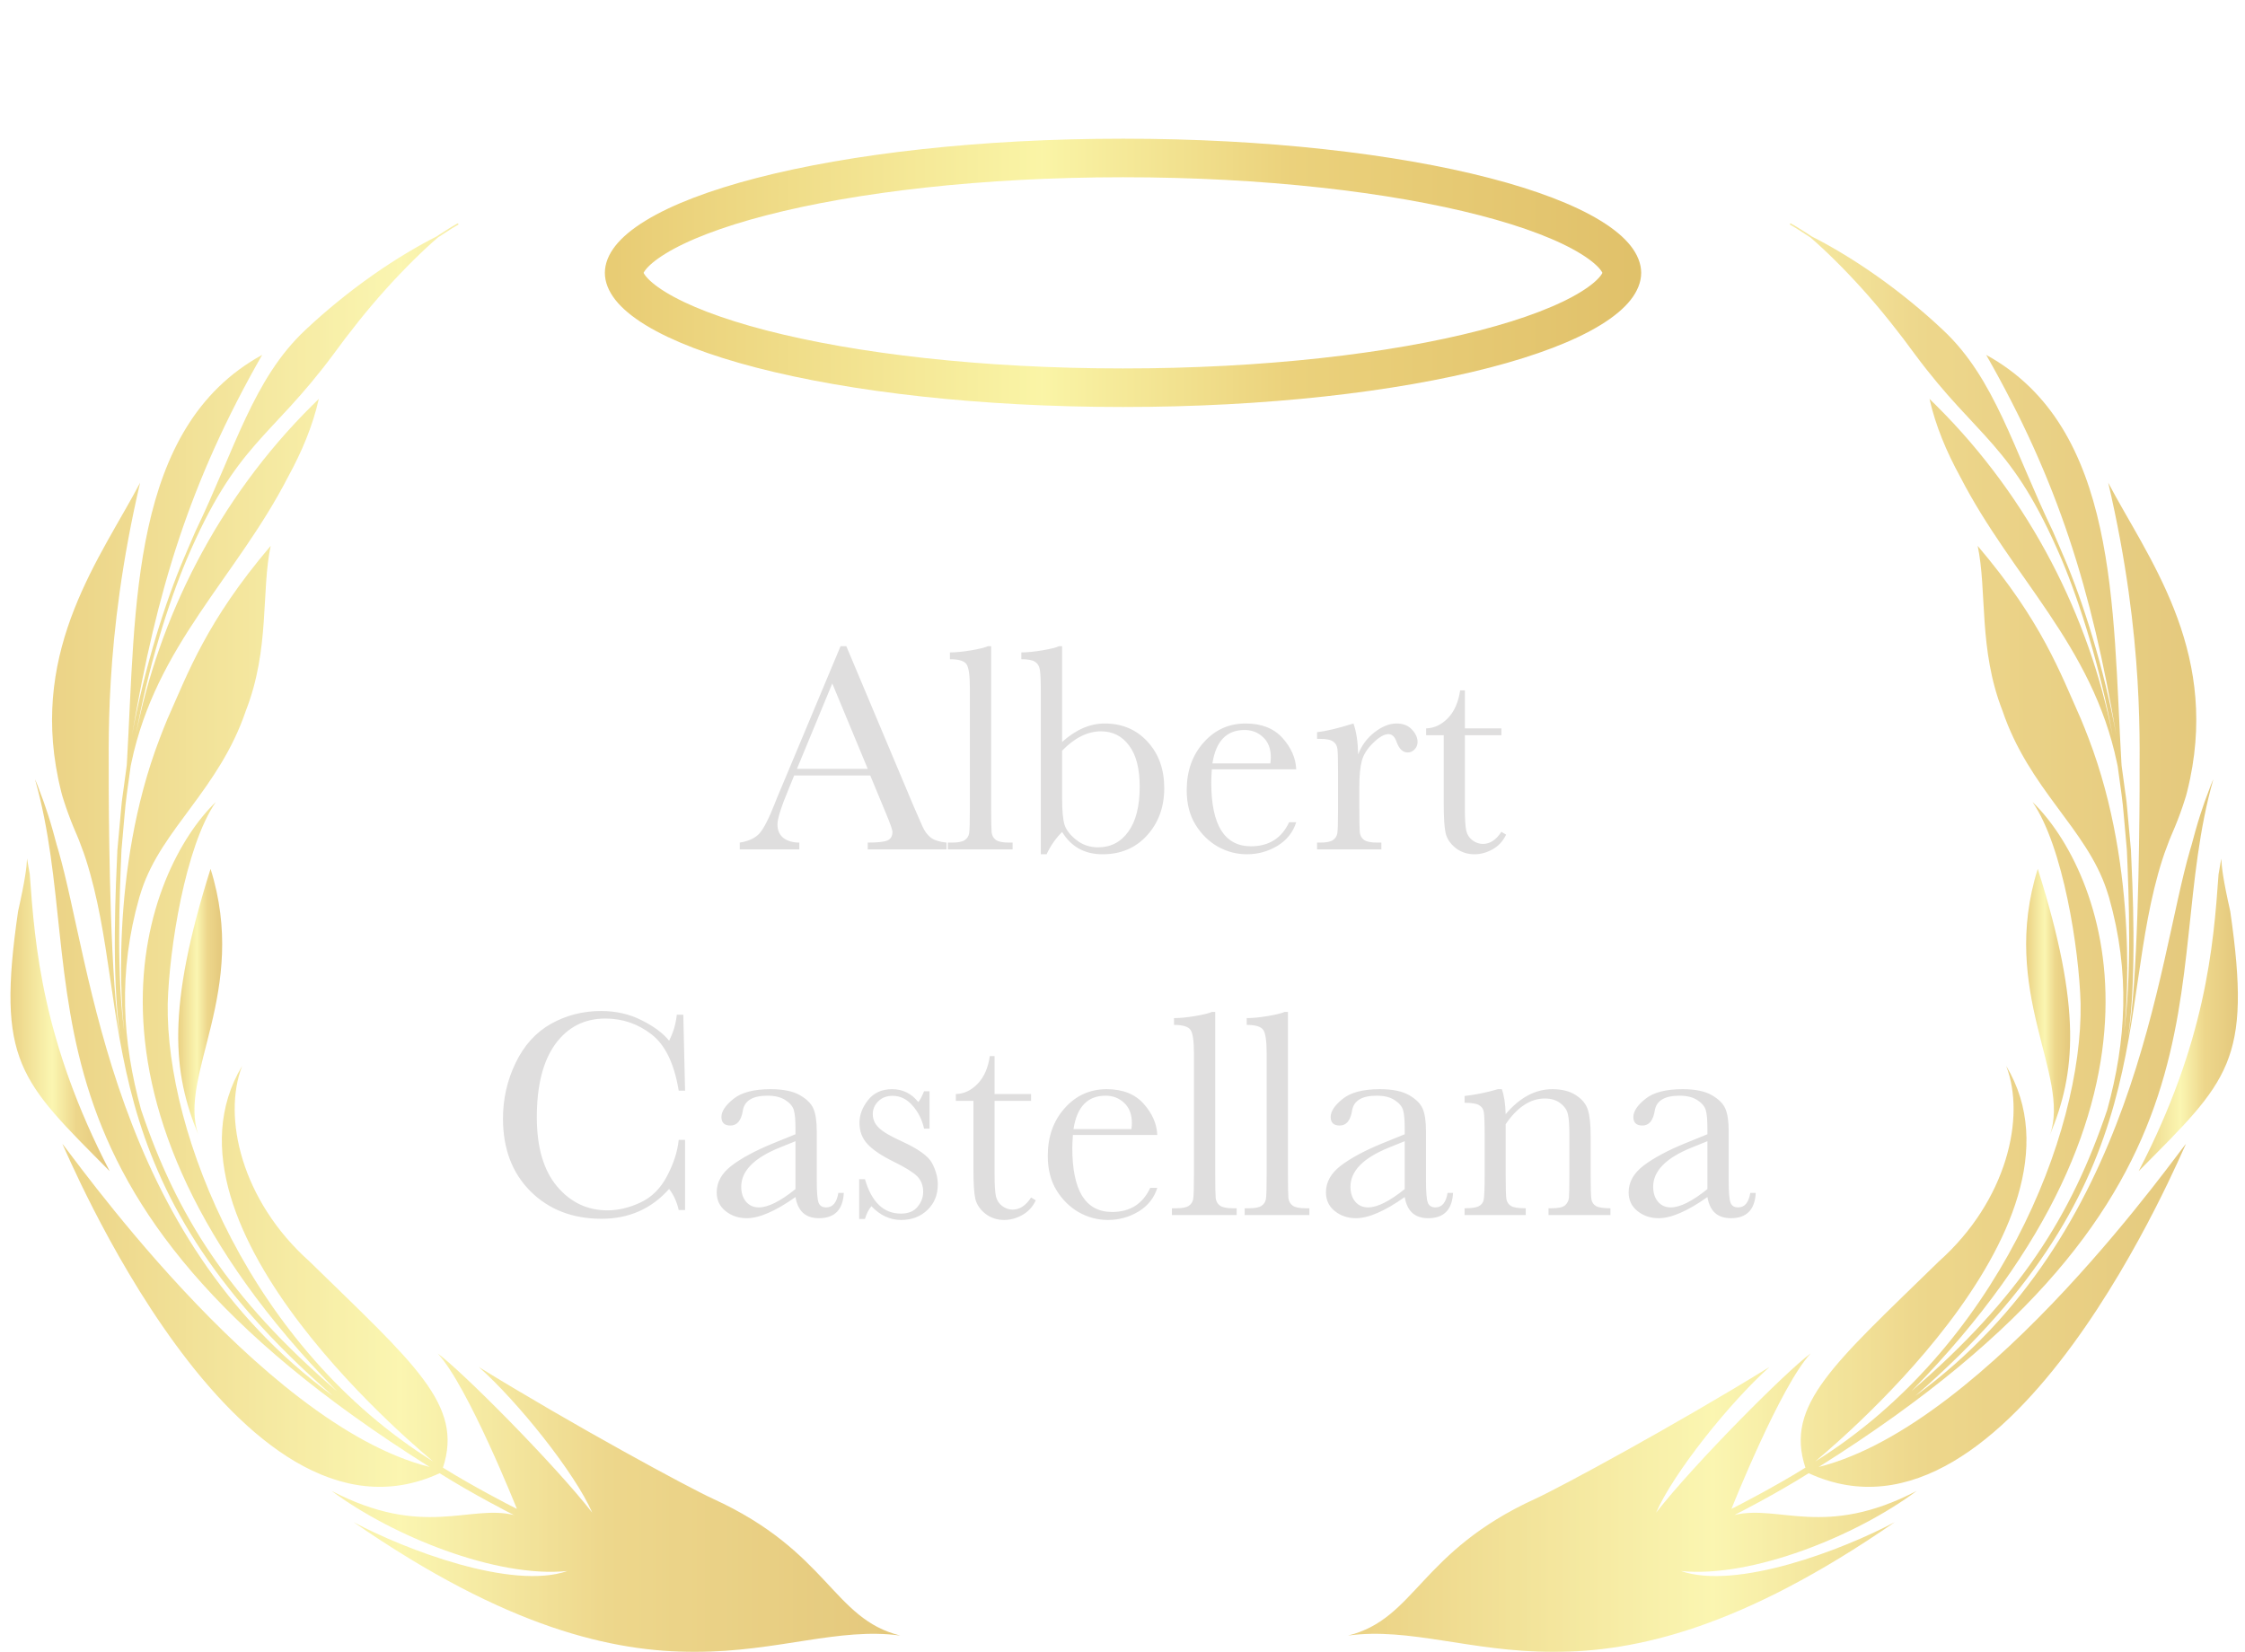
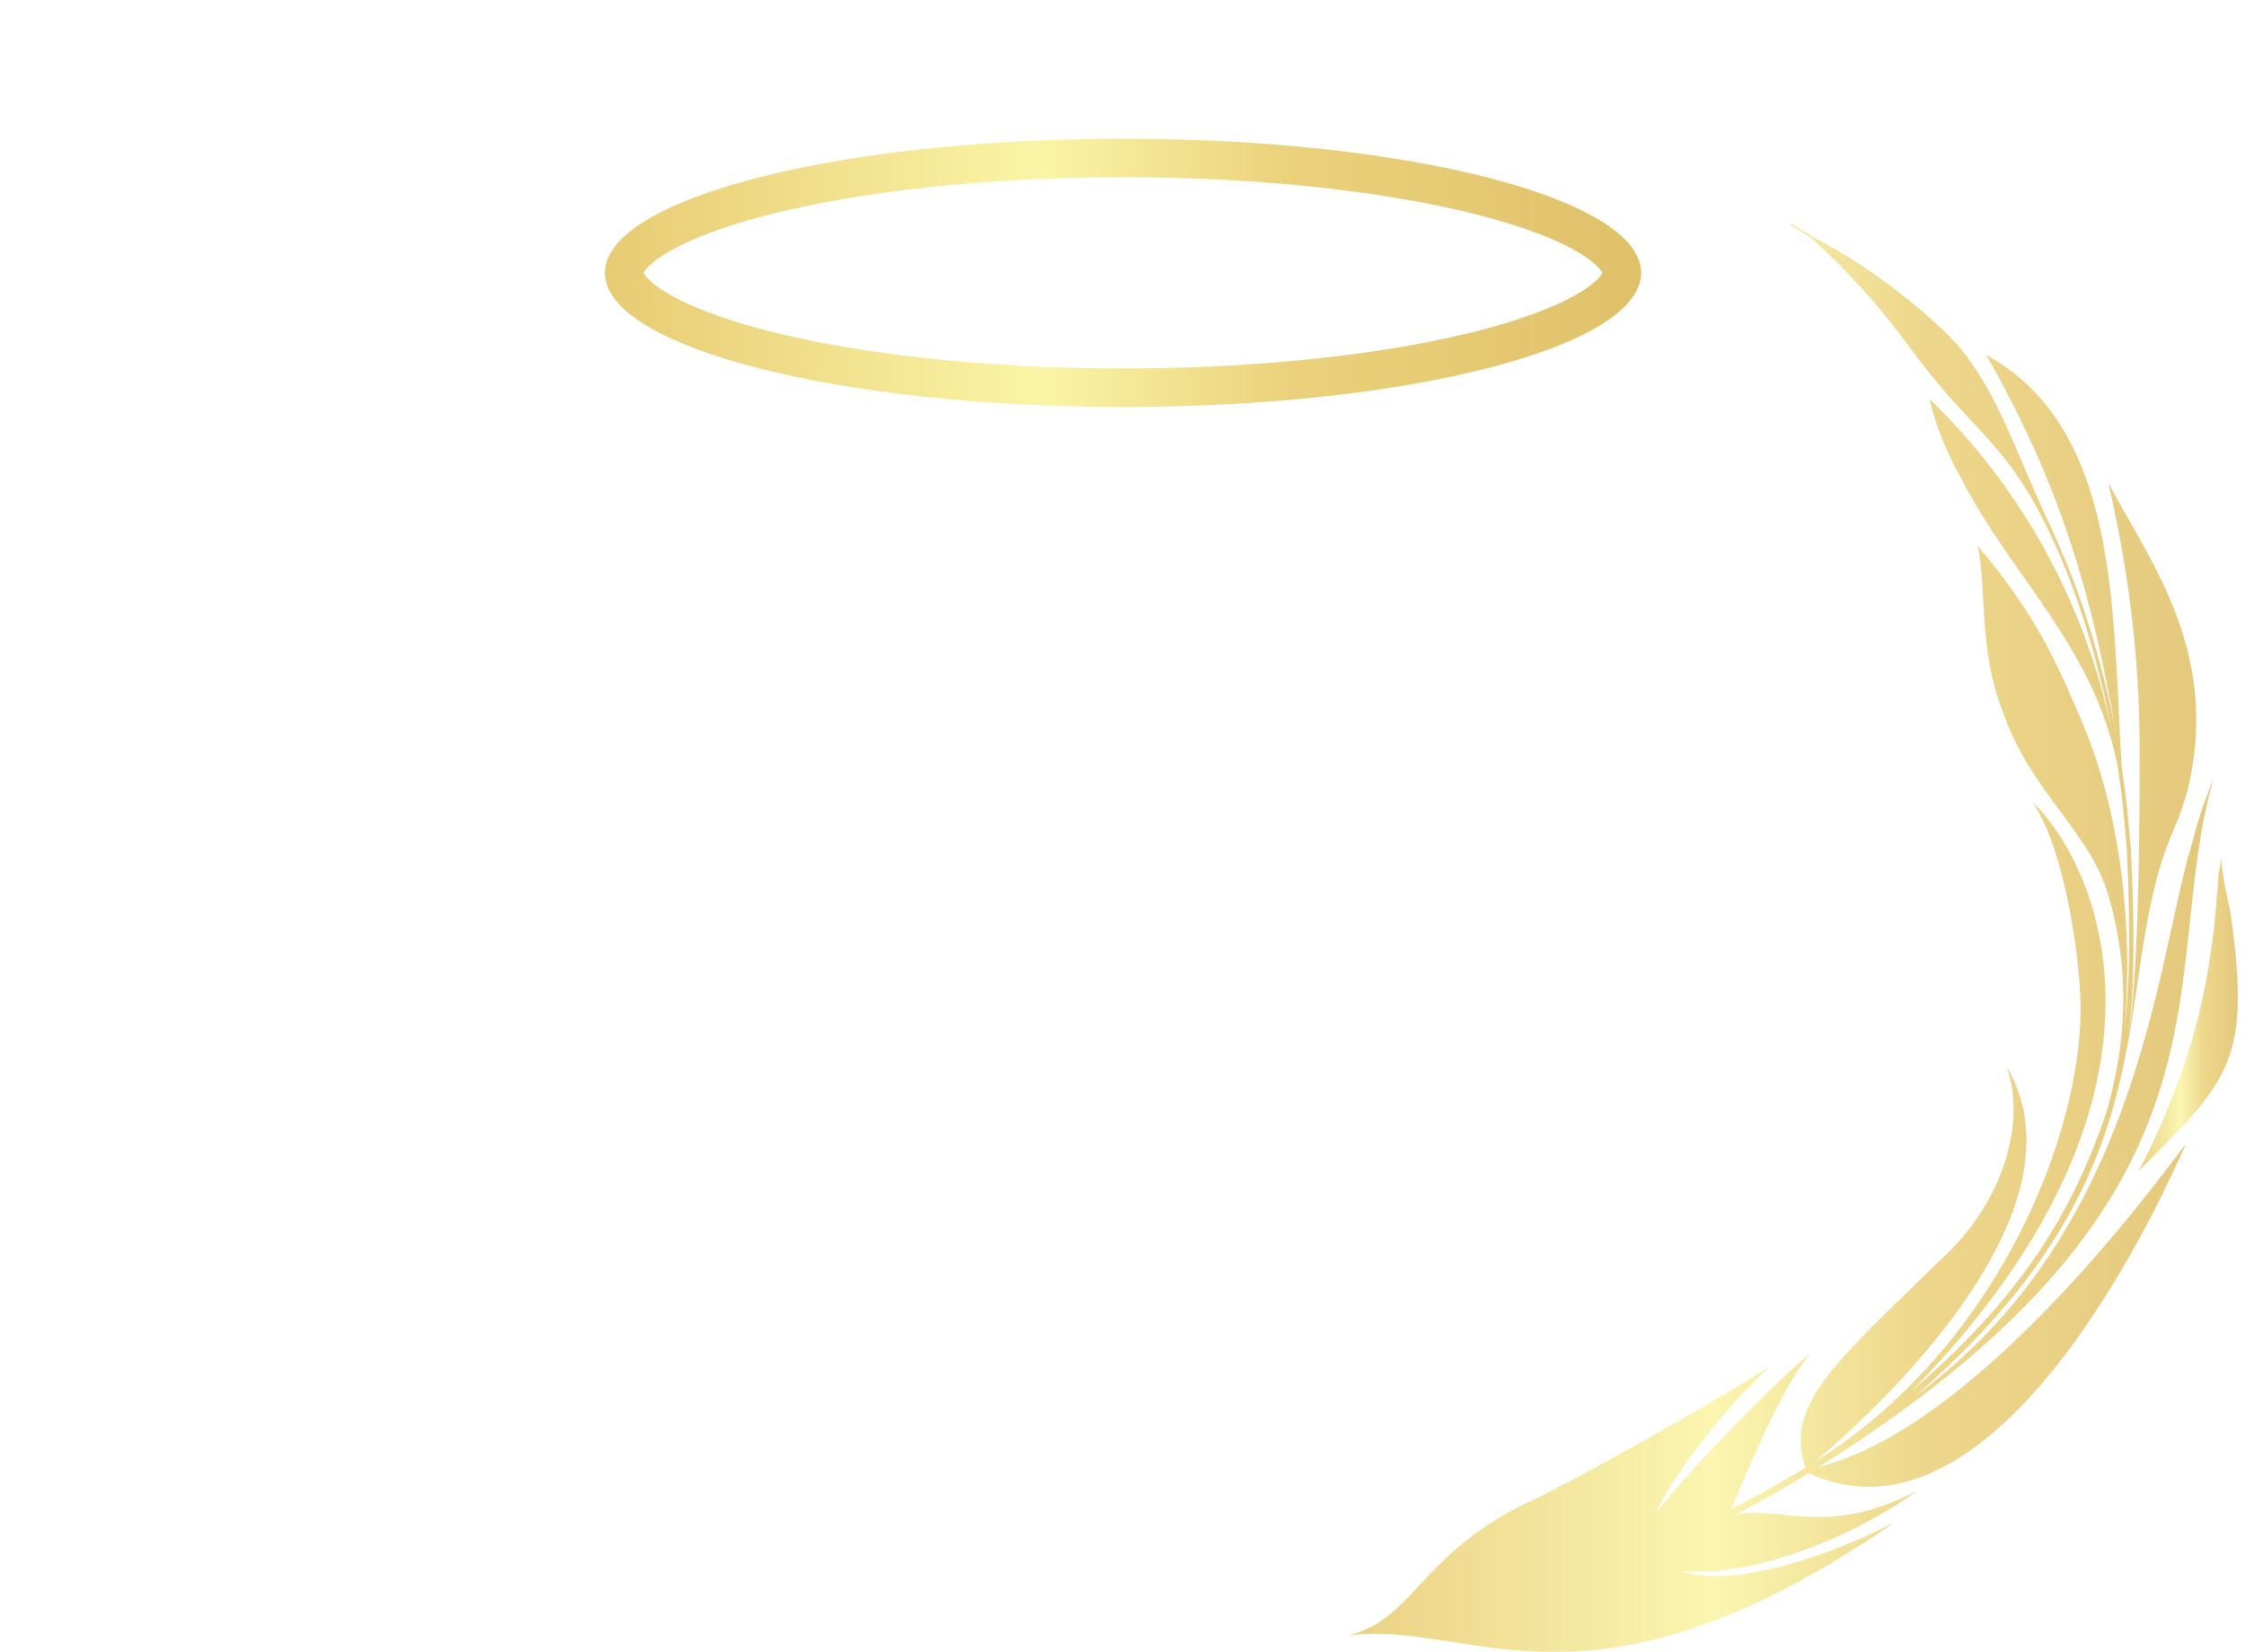
<svg xmlns="http://www.w3.org/2000/svg" width="178" height="131" viewBox="0 0 178 131" fill="none">
  <g opacity="0.7">
-     <path d="M36.37 17.794C36.37 17.794 36.262 17.857 36.109 17.947C35.956 18.037 35.74 18.163 35.541 18.299C35.127 18.56 34.722 18.83 34.722 18.83C33.614 19.785 32.091 21.262 30.587 22.938C29.082 24.605 27.613 26.479 26.433 28.1C21.424 34.857 18.758 35.073 14.803 44.362C13.352 47.803 11.731 52.965 10.767 58.317C12.577 49.055 17.235 39.614 24.74 32.163C25.082 31.821 25.28 31.632 25.28 31.632C24.794 33.776 23.929 35.83 22.848 37.803C18.749 45.785 12.37 51.145 10.415 60.497C10.379 60.668 10.361 60.758 10.361 60.758C10.37 60.713 10.37 60.659 10.379 60.614C10.379 60.614 10.334 60.947 10.253 61.533C9.884 64.236 10.028 62.974 9.632 67.407C9.478 70.92 9.208 77.578 9.902 82.145C9.64 80.551 8.64 69.064 12.659 58.569C12.884 57.992 13.073 57.488 13.271 57.028C14.911 53.362 16.361 49.289 21.46 43.289C20.704 46.875 21.406 51.461 19.496 56.353C17.379 62.605 12.839 65.704 11.226 70.596C11.163 70.785 11.109 70.974 11.046 71.163C9.352 77.127 9.686 82.56 11.19 88.019C14.019 96.407 18.118 102.92 26.704 110.317C3.983 87.145 11.632 68.875 17.109 63.605C14.686 67.118 13.415 75.263 13.298 79.596C13.136 89.938 19.938 106.911 34.334 115.893C34.19 115.722 11.451 97.425 19.199 84.533C17.622 88.578 19.136 95.218 24.541 100.037C32.875 108.182 36.767 111.398 35.118 116.389C37.487 117.866 40.397 119.371 40.983 119.659C40.983 119.659 37.1 109.902 34.704 107.335C36.55 108.668 43.848 115.983 46.956 119.956C45.559 116.767 41.055 111.155 37.965 108.407C45.442 113.019 54.614 117.983 56.532 118.857C65.713 123.055 66.01 128.371 71.379 129.704C61.605 128.371 52.298 137.488 28.037 120.713C32.154 122.902 40.569 126.118 44.983 124.587C39.361 125.155 31.082 121.803 26.298 118.236C33.578 122.028 37.226 119.281 40.749 120.146C40.505 120.028 37.487 118.488 34.857 116.83C18.758 124.263 5.109 90.893 4.947 90.722C5.208 90.848 20.514 112.929 34.064 116.335C-0.477 94.632 7.325 77.758 2.776 61.803C2.776 61.803 2.848 61.947 2.965 62.245C3.028 62.398 3.091 62.578 3.172 62.803C3.253 63.028 3.361 63.299 3.469 63.596C3.686 64.209 3.938 64.974 4.199 65.902C4.262 66.136 4.325 66.38 4.397 66.632C4.46 66.884 4.541 67.145 4.622 67.416C7.271 76.542 8.803 97.839 26.397 110.695C6.64 93.56 10.668 80.281 6.821 68.181C6.704 67.821 6.586 67.47 6.451 67.136C6.334 66.803 6.208 66.479 6.073 66.172C5.749 65.434 5.46 64.686 5.208 63.947C5.091 63.578 4.956 63.209 4.866 62.839C4.776 62.47 4.686 62.1 4.613 61.74C2.451 51.307 8.019 44.154 11.109 38.281C8.181 50.821 8.668 59.416 8.622 62.749C8.64 66.812 8.767 78.227 9.532 82.218C8.812 77.38 9.19 70.055 9.307 67.407C9.424 66.145 9.532 64.956 9.622 63.947C9.631 63.821 9.641 63.695 9.659 63.578C9.677 63.461 9.695 63.344 9.704 63.227C9.74 63.001 9.767 62.776 9.794 62.578C9.848 62.172 9.902 61.812 9.938 61.515C10.019 60.929 10.064 60.596 10.064 60.596C10.055 60.641 10.046 60.695 10.046 60.74C10.046 60.74 10.055 60.641 10.064 60.47C10.776 48.19 10.289 33.902 20.785 28.145C15.037 38.217 12.433 46.803 10.469 58.289C11.469 52.884 13.127 47.677 14.568 44.298C14.677 44.037 14.794 43.785 14.893 43.533C15.109 43.037 15.307 42.569 15.496 42.136C18.631 35.623 20.082 30.028 24.208 26.172C25.74 24.722 27.659 23.145 29.55 21.821C31.442 20.488 33.307 19.407 34.623 18.749C34.623 18.749 35.028 18.47 35.442 18.217C35.65 18.082 35.857 17.965 36.019 17.866C36.181 17.776 36.289 17.713 36.289 17.713L36.37 17.794Z" fill="url(#paint0_linear_353_18503)" />
-     <path d="M16.694 68.902C19.757 78.65 14.064 85.299 15.73 90.001C13.703 85.092 13.181 80.037 16.694 68.902Z" fill="url(#paint1_linear_353_18503)" />
-     <path d="M2.361 69.333C2.226 68.558 2.145 68.09 2.145 68.09C2.109 68.775 2.01 69.712 1.433 72.27C-0.296 84.225 1.559 85.684 8.695 92.874C3.379 82.621 2.767 75.063 2.361 69.333Z" fill="url(#paint2_linear_353_18503)" />
-   </g>
+     </g>
  <g opacity="0.7">
    <path d="M141.894 17.794C141.894 17.794 142.002 17.857 142.155 17.947C142.308 18.037 142.524 18.163 142.723 18.299C143.137 18.56 143.542 18.83 143.542 18.83C144.651 19.785 146.173 21.262 147.678 22.938C149.182 24.605 150.651 26.479 151.831 28.1C156.84 34.857 159.506 35.073 163.461 44.362C164.912 47.803 166.534 52.965 167.497 58.317C165.687 49.055 161.029 39.614 153.524 32.163C153.182 31.821 152.984 31.632 152.984 31.632C153.47 33.776 154.335 35.83 155.416 37.803C159.515 45.785 165.894 51.145 167.849 60.497C167.885 60.668 167.903 60.758 167.903 60.758C167.894 60.713 167.894 60.659 167.885 60.614C167.885 60.614 167.93 60.947 168.011 61.533C168.38 64.236 168.236 62.974 168.633 67.407C168.786 70.92 169.056 77.578 168.362 82.145C168.624 80.551 169.624 69.064 165.606 58.569C165.38 57.992 165.191 57.488 164.993 57.028C163.353 53.362 161.903 49.289 156.804 43.289C157.561 46.875 156.858 51.461 158.768 56.353C160.885 62.605 165.425 65.704 167.038 70.596C167.101 70.785 167.155 70.974 167.218 71.163C168.912 77.127 168.579 82.56 167.074 88.019C164.245 96.407 160.146 102.92 151.561 110.317C174.281 87.145 166.633 68.875 161.155 63.605C163.579 67.118 164.849 75.263 164.966 79.596C165.128 89.938 158.326 106.911 143.93 115.893C144.074 115.722 166.813 97.425 159.065 84.533C160.633 88.578 159.128 95.218 153.723 100.037C145.389 108.182 141.497 111.398 143.146 116.389C140.777 117.866 137.867 119.371 137.281 119.659C137.281 119.659 141.164 109.902 143.56 107.335C141.714 108.668 134.416 115.983 131.308 119.956C132.705 116.767 137.209 111.155 140.299 108.407C132.822 113.019 123.651 117.983 121.732 118.857C112.551 123.055 112.254 128.371 106.885 129.704C116.66 128.371 125.966 137.488 150.227 120.713C146.11 122.902 137.696 126.118 133.281 124.587C138.903 125.155 147.182 121.803 151.966 118.236C144.687 122.028 141.038 119.281 137.515 120.146C137.759 120.028 140.777 118.488 143.407 116.83C159.506 124.263 173.155 90.893 173.317 90.722C173.056 90.848 157.75 112.929 144.2 116.335C178.741 94.632 170.939 77.758 175.488 61.803C175.488 61.803 175.416 61.947 175.299 62.245C175.236 62.398 175.173 62.578 175.092 62.803C175.011 63.028 174.903 63.299 174.795 63.596C174.579 64.209 174.326 64.974 174.065 65.902C174.002 66.136 173.939 66.38 173.867 66.632C173.804 66.884 173.723 67.145 173.642 67.416C170.993 76.542 169.461 97.839 151.867 110.695C171.624 93.56 167.597 80.281 171.443 68.181C171.561 67.821 171.678 67.47 171.813 67.136C171.93 66.803 172.056 66.479 172.191 66.172C172.516 65.434 172.804 64.686 173.056 63.947C173.173 63.578 173.308 63.209 173.398 62.839C173.488 62.47 173.579 62.1 173.651 61.74C175.813 51.307 170.245 44.154 167.155 38.281C170.083 50.821 169.597 59.416 169.642 62.749C169.624 66.812 169.497 78.227 168.732 82.218C169.452 77.38 169.074 70.055 168.957 67.407C168.84 66.145 168.732 64.956 168.642 63.947C168.633 63.821 168.624 63.695 168.606 63.578C168.588 63.461 168.57 63.344 168.561 63.227C168.525 63.001 168.497 62.776 168.47 62.578C168.416 62.172 168.362 61.812 168.326 61.515C168.245 60.929 168.2 60.596 168.2 60.596C168.209 60.641 168.218 60.695 168.218 60.74C168.218 60.74 168.209 60.641 168.2 60.47C167.488 48.19 167.975 33.902 157.479 28.145C163.227 38.217 165.831 46.803 167.795 58.289C166.795 52.884 165.137 47.677 163.696 44.298C163.588 44.037 163.47 43.785 163.371 43.533C163.155 43.037 162.957 42.569 162.768 42.136C159.633 35.623 158.182 30.028 154.056 26.172C152.524 24.722 150.606 23.145 148.714 21.821C146.822 20.488 144.957 19.407 143.642 18.749C143.642 18.749 143.236 18.47 142.822 18.217C142.615 18.082 142.407 17.965 142.245 17.866C142.083 17.776 141.975 17.713 141.975 17.713L141.894 17.794Z" fill="url(#paint3_linear_353_18503)" />
-     <path d="M161.57 68.902C158.507 78.65 164.2 85.299 162.534 90.001C164.57 85.092 165.083 80.037 161.57 68.902Z" fill="url(#paint4_linear_353_18503)" />
    <path d="M175.903 69.333C176.038 68.558 176.119 68.09 176.119 68.09C176.155 68.775 176.254 69.712 176.831 72.27C178.561 84.225 176.705 85.684 169.57 92.874C174.885 82.621 175.498 75.063 175.903 69.333Z" fill="url(#paint5_linear_353_18503)" />
  </g>
  <g style="mix-blend-mode:screen">
-     <path d="M69.001 61.5H62.966L62.556 62.508C61.946 63.969 61.642 64.922 61.642 65.367C61.642 65.844 61.802 66.207 62.122 66.457C62.45 66.699 62.868 66.82 63.376 66.82V67.359H58.653V66.82C59.356 66.711 59.88 66.465 60.224 66.082C60.567 65.691 60.981 64.875 61.466 63.633C61.505 63.516 61.692 63.062 62.028 62.273L66.645 51.246H67.103L72.411 63.867L73.138 65.531C73.302 65.906 73.52 66.203 73.794 66.422C74.075 66.633 74.493 66.766 75.048 66.82V67.359H68.802V66.82C69.567 66.82 70.083 66.766 70.349 66.656C70.622 66.539 70.759 66.312 70.759 65.977C70.759 65.805 70.579 65.293 70.22 64.441L69.001 61.5ZM68.802 60.973L65.989 54.199L63.188 60.973H68.802ZM78.587 51.246V64.066C78.587 65.09 78.599 65.734 78.622 66C78.653 66.266 78.767 66.469 78.962 66.609C79.157 66.75 79.505 66.82 80.005 66.82H80.286V67.359H75.153V66.82H75.481C75.95 66.82 76.282 66.758 76.478 66.633C76.681 66.5 76.802 66.316 76.841 66.082C76.88 65.848 76.899 65.176 76.899 64.066V54.574C76.899 53.566 76.81 52.934 76.63 52.676C76.45 52.41 76.013 52.277 75.317 52.277V51.738C75.794 51.738 76.353 51.684 76.993 51.574C77.642 51.465 78.087 51.355 78.329 51.246H78.587ZM82.981 67.746H82.524V54.902C82.524 53.965 82.497 53.359 82.442 53.086C82.395 52.812 82.267 52.609 82.056 52.477C81.853 52.344 81.493 52.277 80.978 52.277V51.738C81.439 51.738 81.993 51.684 82.642 51.574C83.29 51.465 83.731 51.355 83.966 51.246H84.212V58.84C84.759 58.348 85.314 57.98 85.876 57.738C86.439 57.496 87.009 57.375 87.587 57.375C88.97 57.375 90.103 57.855 90.985 58.816C91.868 59.777 92.31 61.004 92.31 62.496C92.31 63.996 91.856 65.246 90.95 66.246C90.044 67.246 88.868 67.746 87.423 67.746C86.712 67.746 86.087 67.598 85.548 67.301C85.017 67.004 84.571 66.562 84.212 65.977C83.704 66.484 83.294 67.074 82.981 67.746ZM84.212 59.531V63.293C84.212 64.262 84.274 64.961 84.399 65.391C84.532 65.812 84.845 66.219 85.337 66.609C85.829 67 86.403 67.195 87.06 67.195C88.067 67.195 88.868 66.781 89.462 65.953C90.064 65.125 90.364 63.934 90.364 62.379C90.364 60.949 90.083 59.863 89.52 59.121C88.966 58.371 88.224 57.996 87.294 57.996C86.763 57.996 86.239 58.125 85.724 58.383C85.216 58.633 84.712 59.016 84.212 59.531ZM102.774 61.008H96.083C96.052 61.469 96.036 61.812 96.036 62.039C96.036 63.727 96.298 64.996 96.821 65.848C97.353 66.691 98.142 67.113 99.189 67.113C100.61 67.113 101.618 66.477 102.212 65.203H102.774C102.524 66 102.028 66.625 101.286 67.078C100.544 67.523 99.735 67.746 98.86 67.746C98.048 67.746 97.278 67.543 96.552 67.137C95.833 66.723 95.243 66.141 94.782 65.391C94.321 64.641 94.091 63.73 94.091 62.66C94.091 61.145 94.536 59.887 95.427 58.887C96.317 57.879 97.431 57.375 98.767 57.375C100.024 57.375 100.997 57.758 101.685 58.523C102.372 59.289 102.735 60.117 102.774 61.008ZM100.724 60.539C100.747 60.359 100.759 60.199 100.759 60.059C100.759 59.371 100.556 58.84 100.149 58.465C99.751 58.082 99.259 57.891 98.673 57.891C97.251 57.891 96.403 58.773 96.13 60.539H100.724ZM107.685 59.824C107.95 59.129 108.38 58.547 108.974 58.078C109.575 57.609 110.161 57.375 110.731 57.375C111.247 57.375 111.653 57.535 111.95 57.855C112.247 58.176 112.396 58.504 112.396 58.84C112.396 59.066 112.317 59.262 112.161 59.426C112.013 59.59 111.829 59.672 111.61 59.672C111.22 59.672 110.923 59.383 110.72 58.805C110.579 58.414 110.368 58.219 110.087 58.219C109.751 58.219 109.349 58.449 108.88 58.91C108.411 59.363 108.11 59.836 107.978 60.328C107.845 60.82 107.778 61.496 107.778 62.355V64.066C107.778 65.09 107.79 65.734 107.813 66C107.845 66.266 107.958 66.469 108.153 66.609C108.349 66.75 108.696 66.82 109.196 66.82H109.524V67.359H104.427V66.82H104.673C105.142 66.82 105.474 66.758 105.669 66.633C105.872 66.5 105.993 66.316 106.032 66.082C106.071 65.848 106.091 65.176 106.091 64.066V61.359C106.091 60.328 106.075 59.684 106.044 59.426C106.021 59.16 105.911 58.957 105.716 58.816C105.521 58.668 105.173 58.594 104.673 58.594H104.427V58.066C105.161 57.98 106.122 57.75 107.31 57.375C107.536 57.992 107.661 58.809 107.685 59.824ZM119.04 58.301H116.146V64.102C116.146 64.992 116.185 65.594 116.263 65.906C116.341 66.211 116.505 66.457 116.755 66.644C117.013 66.832 117.286 66.926 117.575 66.926C118.138 66.926 118.626 66.606 119.04 65.965L119.415 66.188C119.173 66.703 118.813 67.094 118.337 67.359C117.868 67.617 117.392 67.746 116.907 67.746C116.345 67.746 115.849 67.582 115.419 67.254C114.997 66.918 114.731 66.527 114.622 66.082C114.521 65.637 114.47 64.856 114.47 63.738V58.301H113.075V57.762C113.716 57.746 114.29 57.477 114.798 56.953C115.306 56.43 115.63 55.695 115.771 54.75H116.146V57.762H119.04V58.301ZM53.813 90.394H54.317V95.961H53.813C53.673 95.328 53.419 94.769 53.052 94.285C51.653 95.863 49.868 96.652 47.696 96.652C45.399 96.652 43.52 95.926 42.06 94.473C40.606 93.019 39.88 91.098 39.88 88.707C39.88 87.137 40.216 85.66 40.888 84.277C41.56 82.887 42.497 81.856 43.7 81.184C44.903 80.512 46.224 80.176 47.661 80.176C48.849 80.176 49.923 80.422 50.884 80.914C51.852 81.398 52.575 81.938 53.052 82.531C53.388 81.867 53.591 81.18 53.661 80.469H54.177L54.317 86.492H53.813C53.462 84.352 52.743 82.863 51.657 82.027C50.579 81.191 49.36 80.773 48.001 80.773C46.337 80.773 45.013 81.449 44.028 82.801C43.052 84.152 42.563 86.086 42.563 88.602C42.563 90.984 43.099 92.812 44.169 94.086C45.239 95.352 46.571 95.984 48.165 95.984C49.017 95.984 49.888 95.777 50.778 95.363C51.669 94.949 52.372 94.25 52.888 93.266C53.411 92.273 53.72 91.316 53.813 90.394ZM66.47 94.602H66.903C66.833 95.938 66.177 96.606 64.935 96.606C64.403 96.606 63.981 96.465 63.669 96.184C63.364 95.902 63.165 95.484 63.071 94.93C62.29 95.484 61.575 95.902 60.927 96.184C60.286 96.465 59.712 96.606 59.204 96.606C58.556 96.606 57.997 96.418 57.528 96.043C57.06 95.668 56.825 95.172 56.825 94.555C56.825 93.75 57.216 93.047 57.997 92.445C58.786 91.844 59.872 91.258 61.255 90.688L63.071 89.949V89.481C63.071 88.816 63.028 88.336 62.942 88.039C62.856 87.742 62.634 87.477 62.274 87.242C61.915 87.008 61.442 86.891 60.856 86.891C59.685 86.891 59.032 87.281 58.899 88.062C58.774 88.859 58.446 89.258 57.915 89.258C57.438 89.258 57.2 89.031 57.2 88.578C57.2 88.133 57.517 87.656 58.149 87.148C58.782 86.633 59.767 86.375 61.102 86.375C62.095 86.375 62.864 86.531 63.411 86.844C63.958 87.156 64.317 87.512 64.489 87.91C64.669 88.309 64.759 88.918 64.759 89.738V93.617C64.759 94.523 64.806 95.106 64.899 95.363C64.993 95.621 65.196 95.75 65.509 95.75C66.024 95.75 66.345 95.367 66.47 94.602ZM63.071 90.5L61.794 91.016C59.778 91.836 58.77 92.867 58.77 94.109C58.77 94.602 58.899 95 59.157 95.305C59.415 95.602 59.751 95.75 60.165 95.75C60.532 95.75 60.958 95.629 61.442 95.387C61.927 95.144 62.47 94.781 63.071 94.297V90.5ZM68.122 96.664V93.512H68.579C69.11 95.332 70.06 96.242 71.427 96.242C72.02 96.242 72.462 96.062 72.751 95.703C73.048 95.344 73.196 94.949 73.196 94.519C73.196 94.019 73.04 93.609 72.728 93.289C72.407 92.969 71.786 92.582 70.864 92.129C69.895 91.652 69.2 91.184 68.778 90.723C68.356 90.269 68.145 89.711 68.145 89.047C68.145 88.414 68.372 87.812 68.825 87.242C69.278 86.664 69.915 86.375 70.735 86.375C71.571 86.375 72.263 86.715 72.81 87.394C72.927 87.277 73.079 86.992 73.267 86.539H73.7V89.504H73.267C73.11 88.793 72.806 88.184 72.353 87.676C71.907 87.16 71.38 86.902 70.77 86.902C70.302 86.902 69.923 87.047 69.634 87.336C69.345 87.625 69.2 87.961 69.2 88.344C69.2 88.766 69.36 89.129 69.681 89.434C69.993 89.746 70.591 90.102 71.474 90.5C72.802 91.102 73.614 91.688 73.911 92.258C74.208 92.836 74.356 93.391 74.356 93.922C74.356 94.758 74.079 95.438 73.524 95.961C72.978 96.484 72.286 96.746 71.45 96.746C70.567 96.746 69.782 96.383 69.095 95.656C68.884 95.891 68.712 96.227 68.579 96.664H68.122ZM81.751 87.301H78.856V93.102C78.856 93.992 78.895 94.594 78.974 94.906C79.052 95.211 79.216 95.457 79.466 95.644C79.724 95.832 79.997 95.926 80.286 95.926C80.849 95.926 81.337 95.606 81.751 94.965L82.126 95.188C81.884 95.703 81.524 96.094 81.048 96.359C80.579 96.617 80.103 96.746 79.618 96.746C79.056 96.746 78.56 96.582 78.13 96.254C77.708 95.918 77.442 95.527 77.333 95.082C77.231 94.637 77.181 93.856 77.181 92.738V87.301H75.786V86.762C76.427 86.746 77.001 86.477 77.509 85.953C78.017 85.43 78.341 84.695 78.481 83.75H78.856V86.762H81.751V87.301ZM91.759 90.008H85.067C85.036 90.469 85.02 90.812 85.02 91.039C85.02 92.727 85.282 93.996 85.806 94.848C86.337 95.691 87.126 96.113 88.173 96.113C89.595 96.113 90.603 95.477 91.196 94.203H91.759C91.509 95 91.013 95.625 90.27 96.078C89.528 96.523 88.72 96.746 87.845 96.746C87.032 96.746 86.263 96.543 85.536 96.137C84.817 95.723 84.228 95.141 83.767 94.391C83.306 93.641 83.075 92.731 83.075 91.66C83.075 90.144 83.52 88.887 84.411 87.887C85.302 86.879 86.415 86.375 87.751 86.375C89.009 86.375 89.981 86.758 90.669 87.523C91.356 88.289 91.72 89.117 91.759 90.008ZM89.708 89.539C89.731 89.359 89.743 89.199 89.743 89.059C89.743 88.371 89.54 87.84 89.134 87.465C88.735 87.082 88.243 86.891 87.657 86.891C86.235 86.891 85.388 87.773 85.114 89.539H89.708ZM96.353 80.246V93.066C96.353 94.09 96.364 94.734 96.388 95C96.419 95.266 96.532 95.469 96.728 95.609C96.923 95.75 97.27 95.82 97.77 95.82H98.052V96.359H92.919V95.82H93.247C93.716 95.82 94.048 95.758 94.243 95.633C94.446 95.5 94.567 95.316 94.606 95.082C94.645 94.848 94.665 94.176 94.665 93.066V83.574C94.665 82.566 94.575 81.934 94.395 81.676C94.216 81.41 93.778 81.277 93.083 81.277V80.738C93.56 80.738 94.118 80.684 94.759 80.574C95.407 80.465 95.853 80.356 96.095 80.246H96.353ZM102.118 80.246V93.066C102.118 94.09 102.13 94.734 102.153 95C102.185 95.266 102.298 95.469 102.493 95.609C102.688 95.75 103.036 95.82 103.536 95.82H103.817V96.359H98.685V95.82H99.013C99.481 95.82 99.814 95.758 100.009 95.633C100.212 95.5 100.333 95.316 100.372 95.082C100.411 94.848 100.431 94.176 100.431 93.066V83.574C100.431 82.566 100.341 81.934 100.161 81.676C99.981 81.41 99.544 81.277 98.849 81.277V80.738C99.325 80.738 99.884 80.684 100.524 80.574C101.173 80.465 101.618 80.356 101.86 80.246H102.118ZM114.774 94.602H115.208C115.138 95.938 114.481 96.606 113.239 96.606C112.708 96.606 112.286 96.465 111.974 96.184C111.669 95.902 111.47 95.484 111.376 94.93C110.595 95.484 109.88 95.902 109.231 96.184C108.591 96.465 108.017 96.606 107.509 96.606C106.86 96.606 106.302 96.418 105.833 96.043C105.364 95.668 105.13 95.172 105.13 94.555C105.13 93.75 105.521 93.047 106.302 92.445C107.091 91.844 108.177 91.258 109.56 90.688L111.376 89.949V89.481C111.376 88.816 111.333 88.336 111.247 88.039C111.161 87.742 110.938 87.477 110.579 87.242C110.22 87.008 109.747 86.891 109.161 86.891C107.989 86.891 107.337 87.281 107.204 88.062C107.079 88.859 106.751 89.258 106.22 89.258C105.743 89.258 105.505 89.031 105.505 88.578C105.505 88.133 105.821 87.656 106.454 87.148C107.087 86.633 108.071 86.375 109.407 86.375C110.399 86.375 111.169 86.531 111.716 86.844C112.263 87.156 112.622 87.512 112.794 87.91C112.974 88.309 113.063 88.918 113.063 89.738V93.617C113.063 94.523 113.11 95.106 113.204 95.363C113.298 95.621 113.501 95.75 113.813 95.75C114.329 95.75 114.649 95.367 114.774 94.602ZM111.376 90.5L110.099 91.016C108.083 91.836 107.075 92.867 107.075 94.109C107.075 94.602 107.204 95 107.462 95.305C107.72 95.602 108.056 95.75 108.47 95.75C108.837 95.75 109.263 95.629 109.747 95.387C110.231 95.144 110.774 94.781 111.376 94.297V90.5ZM118.759 86.375H119.075C119.255 86.859 119.356 87.519 119.38 88.356C119.942 87.691 120.532 87.195 121.149 86.867C121.767 86.539 122.411 86.375 123.083 86.375C123.849 86.375 124.474 86.535 124.958 86.856C125.45 87.176 125.767 87.57 125.907 88.039C126.048 88.5 126.118 89.176 126.118 90.066V93.066C126.118 94.176 126.138 94.852 126.177 95.094C126.216 95.336 126.337 95.519 126.54 95.644C126.751 95.762 127.134 95.82 127.688 95.82V96.359H122.778V95.82H123.001C123.563 95.82 123.931 95.738 124.103 95.574C124.274 95.41 124.372 95.219 124.396 95C124.419 94.781 124.431 94.137 124.431 93.066V89.973C124.431 89.215 124.392 88.676 124.313 88.356C124.243 88.027 124.044 87.738 123.716 87.488C123.396 87.238 122.985 87.113 122.485 87.113C121.915 87.113 121.368 87.285 120.845 87.629C120.329 87.965 119.841 88.473 119.38 89.152V93.066C119.38 94.176 119.399 94.852 119.438 95.094C119.485 95.336 119.61 95.519 119.813 95.644C120.024 95.762 120.411 95.82 120.974 95.82V96.359H116.122V95.82C116.661 95.82 117.036 95.766 117.247 95.656C117.458 95.547 117.587 95.383 117.634 95.164C117.688 94.938 117.716 94.238 117.716 93.066V90.207C117.716 89.09 117.692 88.414 117.646 88.18C117.606 87.938 117.481 87.758 117.271 87.641C117.067 87.516 116.685 87.453 116.122 87.453V86.914C116.981 86.82 117.86 86.641 118.759 86.375ZM138.774 94.602H139.208C139.138 95.938 138.481 96.606 137.239 96.606C136.708 96.606 136.286 96.465 135.974 96.184C135.669 95.902 135.47 95.484 135.376 94.93C134.595 95.484 133.88 95.902 133.231 96.184C132.591 96.465 132.017 96.606 131.509 96.606C130.86 96.606 130.302 96.418 129.833 96.043C129.364 95.668 129.13 95.172 129.13 94.555C129.13 93.75 129.521 93.047 130.302 92.445C131.091 91.844 132.177 91.258 133.56 90.688L135.376 89.949V89.481C135.376 88.816 135.333 88.336 135.247 88.039C135.161 87.742 134.938 87.477 134.579 87.242C134.22 87.008 133.747 86.891 133.161 86.891C131.989 86.891 131.337 87.281 131.204 88.062C131.079 88.859 130.751 89.258 130.22 89.258C129.743 89.258 129.505 89.031 129.505 88.578C129.505 88.133 129.821 87.656 130.454 87.148C131.087 86.633 132.071 86.375 133.407 86.375C134.399 86.375 135.169 86.531 135.716 86.844C136.263 87.156 136.622 87.512 136.794 87.91C136.974 88.309 137.063 88.918 137.063 89.738V93.617C137.063 94.523 137.11 95.106 137.204 95.363C137.298 95.621 137.501 95.75 137.813 95.75C138.329 95.75 138.649 95.367 138.774 94.602ZM135.376 90.5L134.099 91.016C132.083 91.836 131.075 92.867 131.075 94.109C131.075 94.602 131.204 95 131.462 95.305C131.72 95.602 132.056 95.75 132.47 95.75C132.837 95.75 133.263 95.629 133.747 95.387C134.231 95.144 134.774 94.781 135.376 94.297V90.5Z" fill="#DFDEDE" />
-   </g>
+     </g>
  <g filter="url(#filter0_dd_353_18503)">
    <path d="M128.596 21.638C128.596 22.259 128.081 23.261 126.098 24.475C124.203 25.635 121.358 26.735 117.708 27.68C110.431 29.564 100.295 30.747 89.041 30.747C77.787 30.747 67.651 29.564 60.374 27.68C56.724 26.735 53.879 25.635 51.984 24.475C50.001 23.261 49.486 22.259 49.486 21.638C49.486 21.017 50.001 20.015 51.984 18.801C53.879 17.64 56.724 16.54 60.374 15.595C67.651 13.711 77.787 12.528 89.041 12.528C100.295 12.528 110.431 13.711 117.708 15.595C121.358 16.54 124.203 17.64 126.098 18.801C128.081 20.015 128.596 21.017 128.596 21.638Z" stroke="url(#paint6_linear_353_18503)" stroke-opacity="0.8" stroke-width="3.057" shape-rendering="auto" />
  </g>
  <defs>
    <filter id="filter0_dd_353_18503" x="37.259" y="0.301" width="103.565" height="42.673" filterUnits="userSpaceOnUse" color-interpolation-filters="sRGB">
      <feFlood flood-opacity="0" result="BackgroundImageFix" />
      <feColorMatrix in="SourceAlpha" type="matrix" values="0 0 0 0 0 0 0 0 0 0 0 0 0 0 0 0 0 0 127 0" result="hardAlpha" />
      <feOffset dx="3.057" dy="3.057" />
      <feGaussianBlur stdDeviation="3.821" />
      <feComposite in2="hardAlpha" operator="out" />
      <feColorMatrix type="matrix" values="0 0 0 0 1 0 0 0 0 0.948 0 0 0 0 0.479 0 0 0 0.25 0" />
      <feBlend mode="normal" in2="BackgroundImageFix" result="effect1_dropShadow_353_18503" />
      <feColorMatrix in="SourceAlpha" type="matrix" values="0 0 0 0 0 0 0 0 0 0 0 0 0 0 0 0 0 0 127 0" result="hardAlpha" />
      <feOffset dx="-3.057" dy="-3.057" />
      <feGaussianBlur stdDeviation="3.821" />
      <feComposite in2="hardAlpha" operator="out" />
      <feColorMatrix type="matrix" values="0 0 0 0 1 0 0 0 0 0.948 0 0 0 0 0.479 0 0 0 0.25 0" />
      <feBlend mode="normal" in2="effect1_dropShadow_353_18503" result="effect2_dropShadow_353_18503" />
      <feBlend mode="normal" in="SourceGraphic" in2="effect2_dropShadow_353_18503" result="shape" />
    </filter>
    <linearGradient id="paint0_linear_353_18503" x1="2.769" y1="74.326" x2="71.382" y2="74.326" gradientUnits="userSpaceOnUse">
      <stop stop-color="#E2BE50" />
      <stop offset="0.422" stop-color="#F9F290" />
      <stop offset="0.661" stop-color="#E6C65B" />
      <stop offset="0.964" stop-color="#DAB347" />
      <stop offset="1" stop-color="#D8B144" />
    </linearGradient>
    <linearGradient id="paint1_linear_353_18503" x1="14.13" y1="79.456" x2="17.619" y2="79.456" gradientUnits="userSpaceOnUse">
      <stop stop-color="#E2BE50" />
      <stop offset="0.422" stop-color="#F9F290" />
      <stop offset="0.661" stop-color="#E6C65B" />
      <stop offset="0.964" stop-color="#DAB347" />
      <stop offset="1" stop-color="#D8B144" />
    </linearGradient>
    <linearGradient id="paint2_linear_353_18503" x1="0.823" y1="80.475" x2="8.69" y2="80.475" gradientUnits="userSpaceOnUse">
      <stop stop-color="#E2BE50" />
      <stop offset="0.422" stop-color="#F9F290" />
      <stop offset="0.661" stop-color="#E6C65B" />
      <stop offset="0.964" stop-color="#DAB347" />
      <stop offset="1" stop-color="#D8B144" />
    </linearGradient>
    <linearGradient id="paint3_linear_353_18503" x1="106.884" y1="74.326" x2="175.497" y2="74.326" gradientUnits="userSpaceOnUse">
      <stop stop-color="#E2BE50" />
      <stop offset="0.422" stop-color="#F9F290" />
      <stop offset="0.661" stop-color="#E6C65B" />
      <stop offset="0.964" stop-color="#DAB347" />
      <stop offset="1" stop-color="#D8B144" />
    </linearGradient>
    <linearGradient id="paint4_linear_353_18503" x1="160.647" y1="79.456" x2="164.136" y2="79.456" gradientUnits="userSpaceOnUse">
      <stop stop-color="#E2BE50" />
      <stop offset="0.422" stop-color="#F9F290" />
      <stop offset="0.661" stop-color="#E6C65B" />
      <stop offset="0.964" stop-color="#DAB347" />
      <stop offset="1" stop-color="#D8B144" />
    </linearGradient>
    <linearGradient id="paint5_linear_353_18503" x1="169.576" y1="80.475" x2="177.443" y2="80.475" gradientUnits="userSpaceOnUse">
      <stop stop-color="#E2BE50" />
      <stop offset="0.422" stop-color="#F9F290" />
      <stop offset="0.661" stop-color="#E6C65B" />
      <stop offset="0.964" stop-color="#DAB347" />
      <stop offset="1" stop-color="#D8B144" />
    </linearGradient>
    <linearGradient id="paint6_linear_353_18503" x1="47.944" y1="21.638" x2="130.093" y2="21.638" gradientUnits="userSpaceOnUse">
      <stop stop-color="#E2BE50" />
      <stop offset="0.422" stop-color="#F9F290" />
      <stop offset="0.661" stop-color="#E6C65B" />
      <stop offset="0.964" stop-color="#DAB347" />
      <stop offset="1" stop-color="#D8B144" />
    </linearGradient>
  </defs>
</svg>